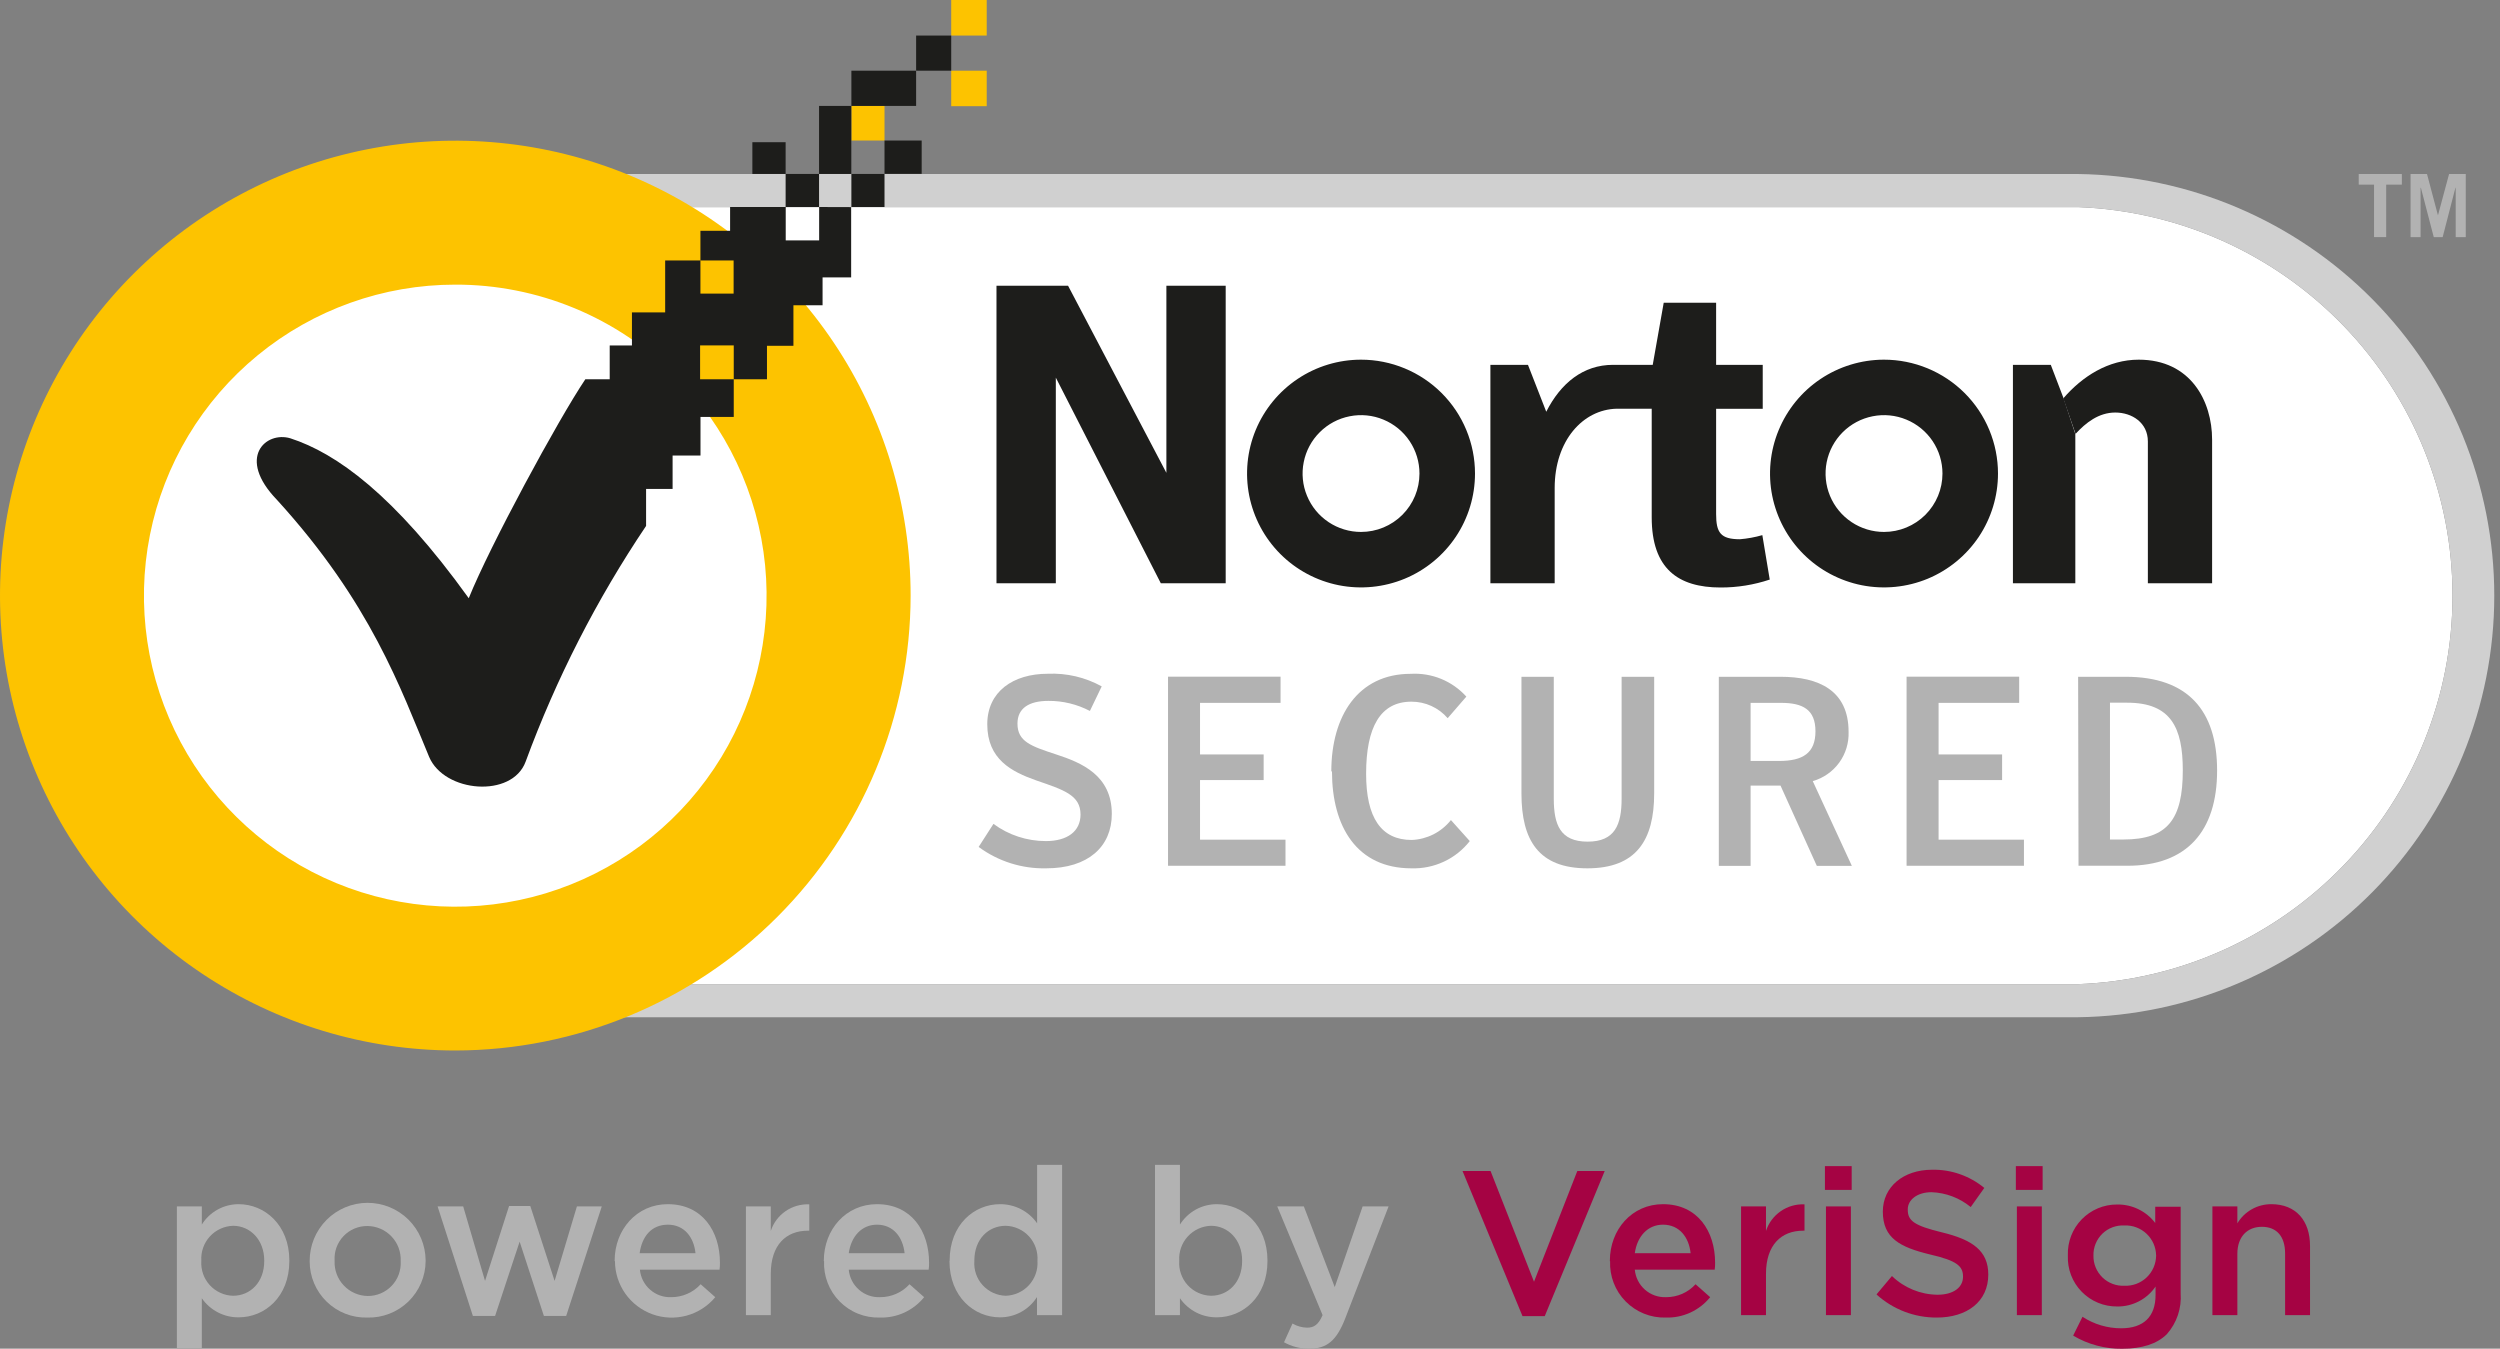
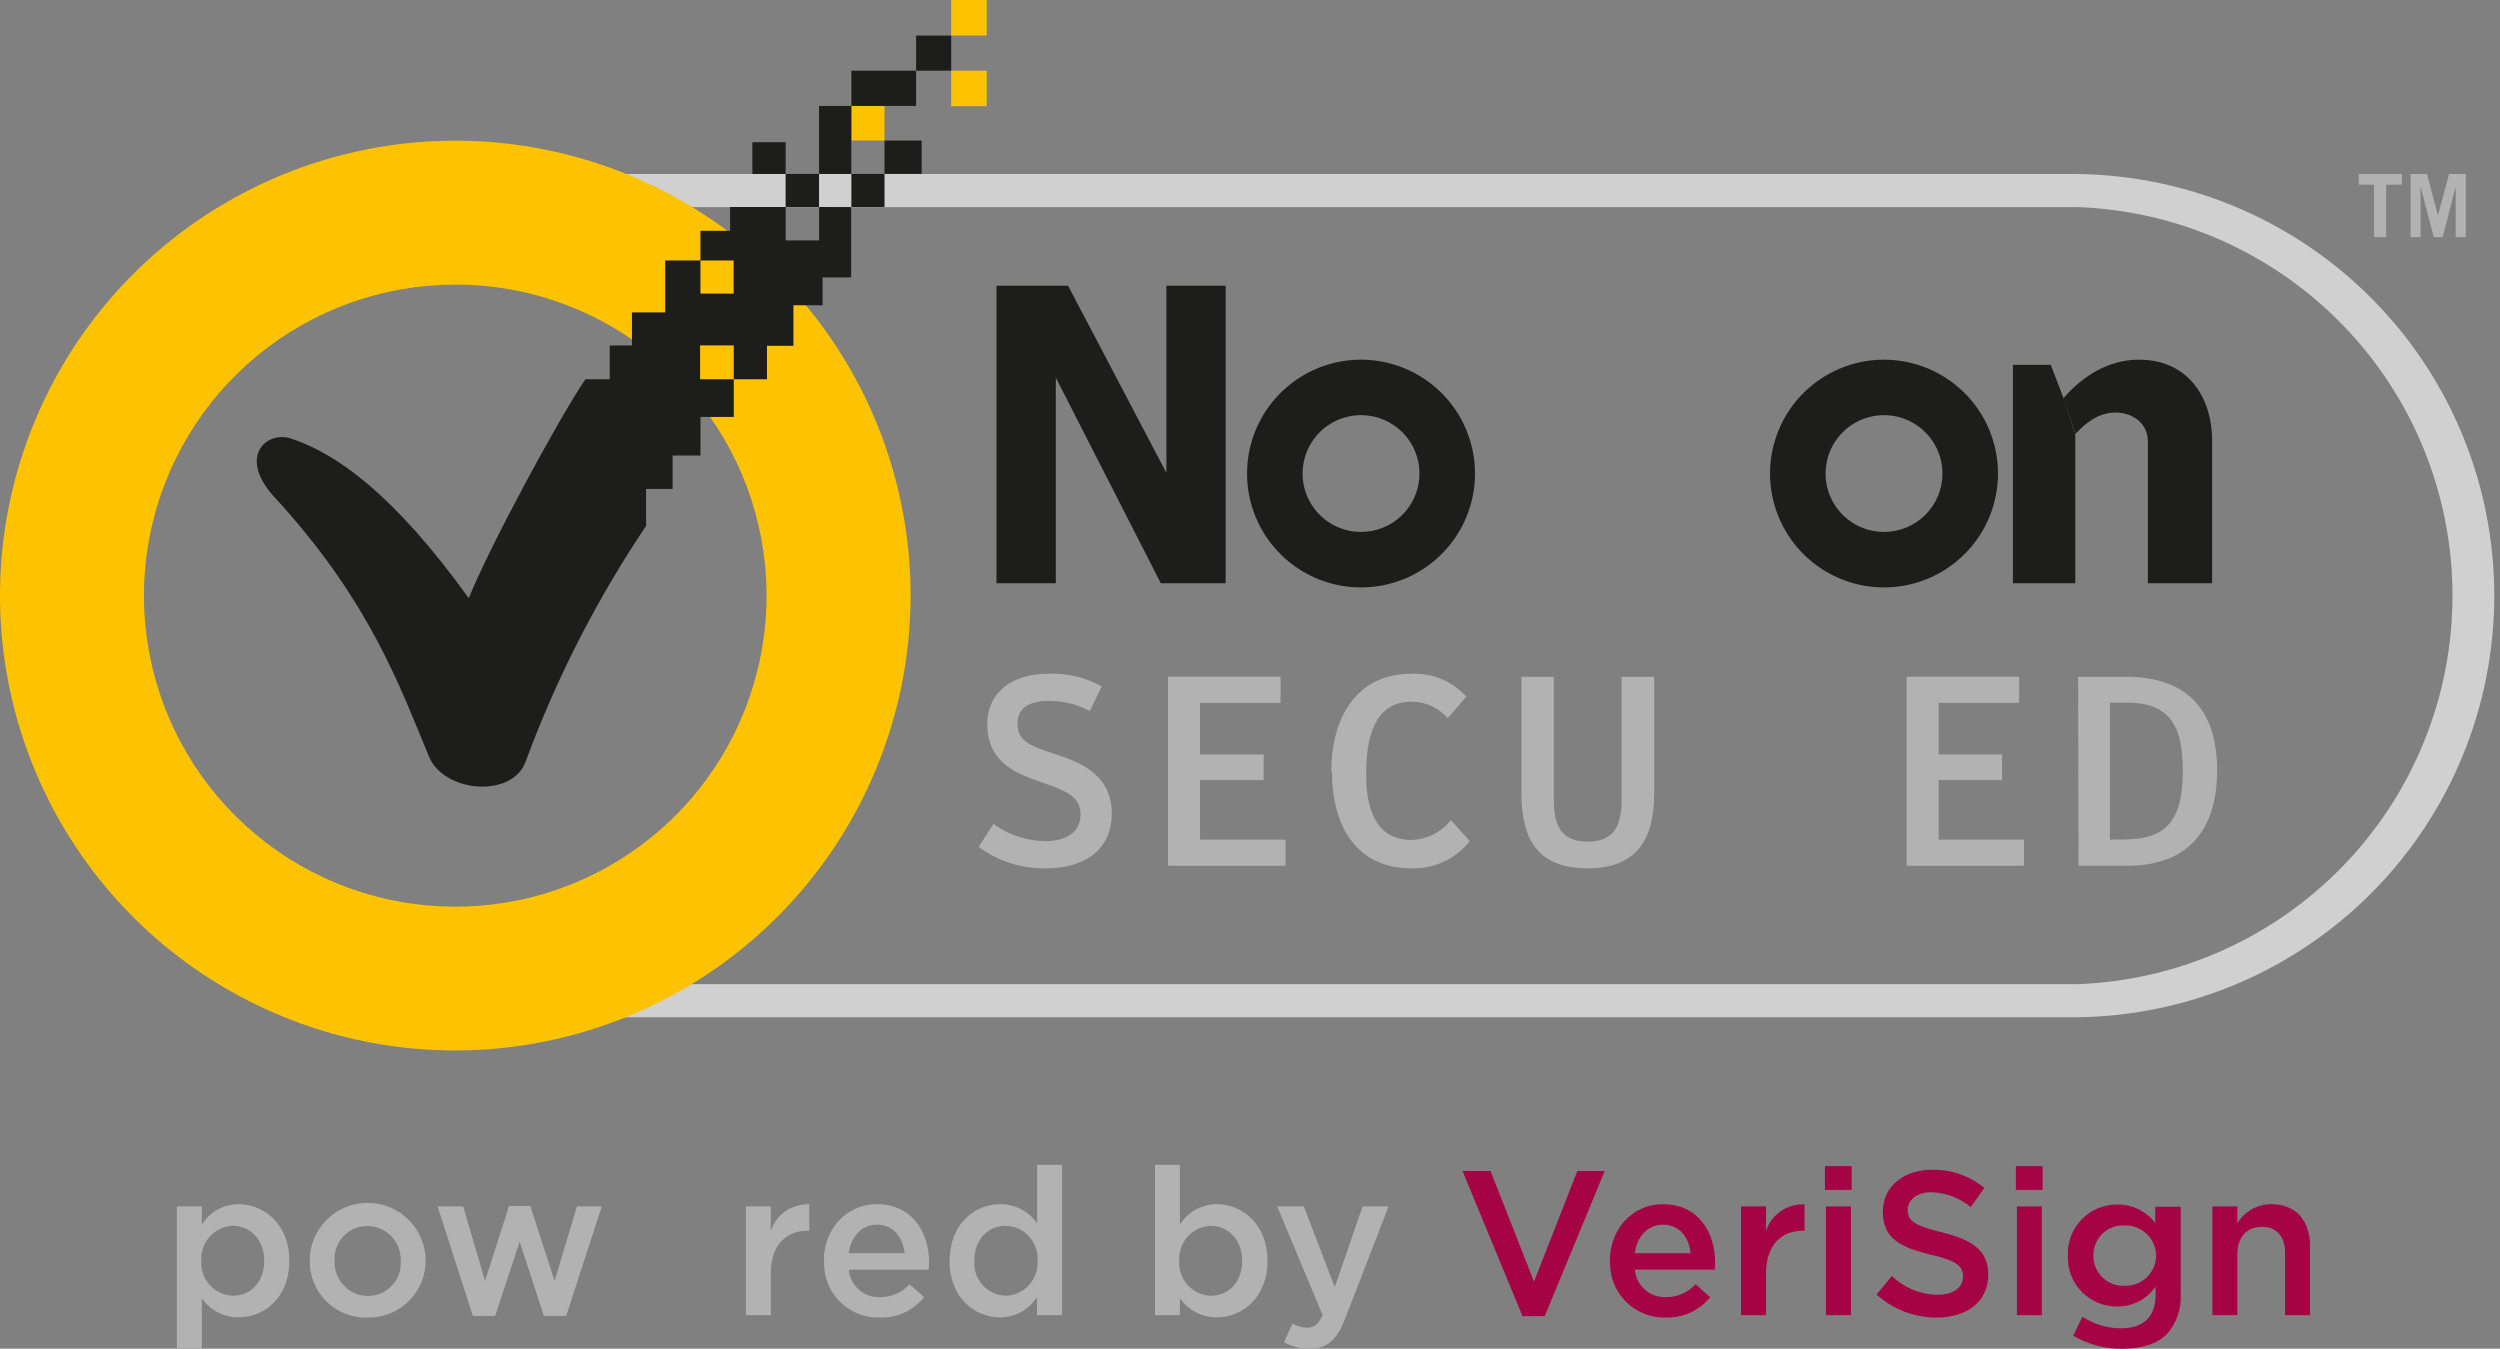
<svg xmlns="http://www.w3.org/2000/svg" width="76" height="41" viewBox="0 0 76 41" fill="none">
  <rect x="0" y="0" width="76" height="41" fill="#808080" stroke="none" />
  <g clip-path="url(#clip0)">
-     <path d="M13.9 6.296C10.841 6.411 7.947 7.706 5.825 9.909C3.702 12.111 2.516 15.05 2.516 18.107C2.516 21.165 3.702 24.103 5.825 26.305C7.947 28.508 10.841 29.803 13.9 29.918H63.172C66.23 29.803 69.125 28.508 71.247 26.305C73.37 24.103 74.556 21.165 74.556 18.107C74.556 15.05 73.37 12.111 71.247 9.909C69.125 7.706 66.23 6.411 63.172 6.296H13.9Z" fill="white" />
    <path d="M63.172 30.924H13.9C10.528 30.878 7.31 29.507 4.941 27.109C2.573 24.71 1.246 21.476 1.246 18.107C1.246 14.738 2.573 11.504 4.941 9.106C7.31 6.707 10.528 5.336 13.9 5.29H63.172C66.544 5.336 69.763 6.707 72.131 9.106C74.499 11.504 75.826 14.738 75.826 18.107C75.826 21.476 74.499 24.71 72.131 27.109C69.763 29.507 66.544 30.878 63.172 30.924ZM13.9 6.296C10.842 6.411 7.947 7.706 5.825 9.909C3.702 12.111 2.516 15.05 2.516 18.107C2.516 21.165 3.702 24.103 5.825 26.305C7.947 28.508 10.842 29.803 13.9 29.918H63.172C66.23 29.803 69.125 28.508 71.247 26.305C73.37 24.103 74.556 21.165 74.556 18.107C74.556 15.05 73.37 12.111 71.247 9.909C69.125 7.706 66.23 6.411 63.172 6.296H13.9Z" fill="#D0D0D0" />
    <path d="M57.262 10.934C56.577 10.937 55.909 11.142 55.34 11.524C54.772 11.905 54.33 12.447 54.07 13.08C53.809 13.712 53.742 14.408 53.877 15.079C54.013 15.749 54.343 16.365 54.828 16.848C55.313 17.331 55.931 17.659 56.602 17.792C57.274 17.924 57.97 17.855 58.603 17.593C59.235 17.33 59.775 16.887 60.156 16.318C60.536 15.749 60.739 15.08 60.739 14.396C60.739 13.941 60.649 13.491 60.475 13.071C60.301 12.651 60.046 12.27 59.724 11.948C59.402 11.627 59.02 11.372 58.6 11.198C58.179 11.024 57.729 10.934 57.274 10.934H57.262ZM57.274 16.171C56.923 16.171 56.579 16.067 56.287 15.872C55.995 15.677 55.767 15.4 55.632 15.075C55.498 14.751 55.463 14.394 55.531 14.05C55.6 13.705 55.769 13.389 56.017 13.141C56.266 12.892 56.583 12.723 56.927 12.655C57.272 12.586 57.629 12.621 57.954 12.756C58.279 12.89 58.556 13.118 58.752 13.41C58.947 13.702 59.051 14.045 59.051 14.396C59.051 14.867 58.864 15.318 58.531 15.651C58.197 15.984 57.745 16.171 57.274 16.171Z" fill="#1D1D1B" />
    <path d="M41.375 10.934C40.69 10.934 40.02 11.137 39.45 11.518C38.881 11.898 38.437 12.439 38.174 13.071C37.912 13.704 37.844 14.4 37.977 15.071C38.111 15.743 38.441 16.36 38.925 16.844C39.41 17.328 40.027 17.657 40.699 17.791C41.371 17.924 42.068 17.856 42.701 17.594C43.334 17.332 43.875 16.888 44.256 16.319C44.637 15.75 44.84 15.081 44.84 14.396C44.84 13.941 44.75 13.491 44.576 13.071C44.402 12.651 44.147 12.27 43.825 11.948C43.504 11.627 43.121 11.372 42.701 11.198C42.281 11.024 41.83 10.934 41.375 10.934ZM41.375 16.171C41.024 16.171 40.68 16.067 40.388 15.872C40.096 15.677 39.868 15.4 39.734 15.075C39.599 14.751 39.564 14.394 39.633 14.05C39.701 13.705 39.87 13.389 40.119 13.141C40.367 12.892 40.684 12.723 41.029 12.655C41.373 12.586 41.731 12.621 42.055 12.756C42.38 12.89 42.658 13.118 42.853 13.41C43.048 13.702 43.152 14.045 43.152 14.396C43.152 14.867 42.965 15.318 42.632 15.651C42.299 15.984 41.847 16.171 41.375 16.171Z" fill="#1D1D1B" />
-     <path d="M53.575 16.268C53.353 16.332 53.125 16.374 52.894 16.393C52.303 16.393 52.17 16.191 52.17 15.624V12.428H53.587V11.091H52.17V9.203H50.577L50.243 11.091H49.036C48.128 11.091 47.445 11.649 47.006 12.517L46.45 11.091H45.308V17.732H47.262V14.837C47.262 13.39 48.123 12.452 49.142 12.425H50.212V15.727C50.212 17.283 51.009 17.86 52.308 17.86C52.815 17.861 53.319 17.78 53.8 17.619L53.575 16.268Z" fill="#1D1D1B" />
    <path d="M63.09 13.192V17.732H61.193V11.091H62.344L62.731 12.104" fill="#1D1D1B" />
    <path d="M62.723 12.112C63.3 11.443 64.09 10.934 65.017 10.934C66.598 10.934 67.248 12.196 67.248 13.364V17.732H65.295V13.419C65.295 12.85 64.812 12.541 64.305 12.541C63.798 12.541 63.404 12.855 63.097 13.19" fill="#1D1D1B" />
    <path d="M30.293 8.686H32.469L35.458 14.374V8.686H37.261V17.732H35.289L32.097 11.48V17.732H30.293V8.686Z" fill="#1D1D1B" />
    <path d="M73.016 5.29V5.613H72.54V7.208H72.171V5.613H71.705V5.29H73.016Z" fill="#B2B2B2" />
    <path d="M73.281 7.208V5.29H73.781L74.114 6.547L74.452 5.29H74.959V7.208H74.653V5.707H74.645L74.257 7.208H73.986L73.595 5.707H73.586V7.208H73.281Z" fill="#B2B2B2" />
    <path d="M29.75 25.748L30.201 25.046C30.662 25.386 31.22 25.569 31.793 25.569C32.444 25.569 32.848 25.275 32.848 24.761C32.848 24.17 32.338 24.013 31.5 23.724C30.752 23.461 30.013 23.082 30.013 22.018C30.013 21.025 30.798 20.482 31.855 20.482C32.426 20.457 32.992 20.59 33.492 20.866L33.133 21.613C32.744 21.41 32.311 21.304 31.872 21.307C31.283 21.307 30.931 21.529 30.931 21.997C30.931 22.544 31.341 22.684 32.109 22.935C32.877 23.186 33.799 23.567 33.799 24.744C33.799 25.741 33.075 26.397 31.807 26.397C31.069 26.414 30.346 26.186 29.753 25.748" fill="#B2B2B2" />
    <path d="M35.508 20.571H38.929V21.367H36.481V22.935H38.415V23.714H36.481V25.526H39.079V26.319H35.508V20.571Z" fill="#B2B2B2" />
    <path d="M40.472 23.451C40.472 21.775 41.276 20.484 42.887 20.484C43.202 20.466 43.518 20.518 43.811 20.638C44.103 20.758 44.365 20.942 44.577 21.177L44.009 21.833C43.873 21.674 43.703 21.548 43.513 21.461C43.322 21.374 43.115 21.33 42.906 21.331C41.964 21.331 41.53 22.103 41.53 23.524C41.53 24.86 41.989 25.535 42.916 25.535C43.146 25.526 43.372 25.467 43.578 25.363C43.784 25.258 43.965 25.11 44.108 24.93L44.681 25.569C44.471 25.837 44.201 26.052 43.893 26.195C43.584 26.339 43.246 26.408 42.906 26.397C41.252 26.397 40.492 25.135 40.492 23.451" fill="#B2B2B2" />
    <path d="M46.252 24.119V20.574H47.235V24.279C47.235 25.07 47.431 25.586 48.264 25.586C49.096 25.586 49.297 25.07 49.297 24.279V20.574H50.287V24.119C50.287 25.545 49.739 26.397 48.256 26.397C46.774 26.397 46.252 25.545 46.252 24.119Z" fill="#B2B2B2" />
-     <path d="M56.296 26.322H55.231L54.128 23.883H53.218V26.322H52.252V20.574H54.128C55.289 20.574 56.197 20.988 56.197 22.248C56.209 22.583 56.109 22.913 55.912 23.184C55.714 23.456 55.431 23.654 55.108 23.746L56.296 26.322ZM54.085 23.133C54.809 23.133 55.19 22.892 55.19 22.231C55.19 21.57 54.806 21.367 54.143 21.367H53.218V23.133H54.085Z" fill="#B2B2B2" />
    <path d="M57.96 20.571H61.383V21.367H58.933V22.935H60.864V23.714H58.933V25.526H61.528V26.319H57.96V20.571Z" fill="#B2B2B2" />
    <path d="M63.175 20.574H64.623C66.499 20.574 67.4 21.587 67.4 23.425C67.4 25.263 66.483 26.319 64.672 26.319H63.187L63.175 20.574ZM64.553 25.521C65.898 25.521 66.357 24.904 66.357 23.42C66.357 22.12 65.997 21.362 64.667 21.362H64.143V25.521H64.553Z" fill="#B2B2B2" />
    <path d="M13.842 31.935C11.104 31.935 8.428 31.124 6.152 29.604C3.875 28.085 2.101 25.925 1.054 23.398C0.006 20.871 -0.268 18.09 0.266 15.408C0.8 12.725 2.118 10.261 4.054 8.327C5.99 6.393 8.456 5.076 11.141 4.543C13.826 4.009 16.609 4.283 19.139 5.329C21.668 6.376 23.83 8.149 25.351 10.423C26.872 12.697 27.683 15.371 27.683 18.106C27.679 21.772 26.219 25.287 23.624 27.88C21.029 30.472 17.511 31.93 13.842 31.935ZM13.842 8.653C11.652 8.652 9.53 9.41 7.837 10.798C6.144 12.186 4.985 14.117 4.558 16.262C4.13 18.408 4.461 20.635 5.493 22.565C6.525 24.494 8.194 26.007 10.217 26.844C12.241 27.681 14.492 27.792 16.587 27.157C18.682 26.522 20.493 25.181 21.709 23.362C22.926 21.543 23.473 19.358 23.259 17.181C23.044 15.004 22.08 12.969 20.532 11.422C19.655 10.542 18.612 9.844 17.464 9.369C16.316 8.894 15.085 8.65 13.842 8.653Z" fill="#FDC300" />
    <path d="M29.996 2.149H28.917V3.228H29.996V2.149Z" fill="#FDC300" />
    <path d="M29.996 0H28.917V1.081H29.996V0Z" fill="#FDC300" />
    <path d="M26.889 3.22H25.882V4.272H26.889V3.22Z" fill="#FDC300" />
    <path d="M24.899 5.288H23.883V6.293H24.899V5.288Z" fill="#1D1D1B" />
    <path d="M28.019 4.272H26.889V5.285H28.019V4.272Z" fill="#1D1D1B" />
    <path d="M23.883 4.323H22.872V5.288H23.883V4.323Z" fill="#1D1D1B" />
    <path d="M26.889 5.288H25.882V6.293H26.889V5.288Z" fill="#1D1D1B" />
    <path d="M28.917 1.081H27.85V2.149H28.917V1.081Z" fill="#1D1D1B" />
    <path d="M27.85 2.149H25.882V3.22H27.85V2.149Z" fill="#1D1D1B" />
    <path d="M25.88 3.22H24.899V5.288H25.88V3.22Z" fill="#1D1D1B" />
    <path d="M24.902 6.293V7.309H23.886V6.293H22.195V7.017H21.293V7.919H22.302V8.925H21.293V7.919H20.221V9.497H19.211V10.503H18.535V11.53H17.794C16.963 12.765 14.88 16.618 14.25 18.186C11.98 15.028 10.218 13.776 8.829 13.325C8.081 13.098 7.178 13.914 8.421 15.197C11.278 18.333 12.178 20.933 13.045 23.008C13.506 24.1 15.566 24.269 15.978 23.157C16.908 20.63 18.138 18.223 19.641 15.988V14.864H20.447V13.848H21.295V12.674H22.306V11.53H21.283V10.5H22.306V11.53H23.316V10.512H24.12V9.28H25.006V8.433H25.875V6.296L24.902 6.293Z" fill="#1D1D1B" />
    <path d="M5.377 36.675H6.135V37.227C6.253 37.037 6.418 36.88 6.614 36.772C6.811 36.663 7.031 36.607 7.255 36.607C8.037 36.607 8.796 37.227 8.796 38.322V38.335C8.796 39.43 8.045 40.047 7.255 40.047C7.035 40.049 6.818 39.997 6.623 39.896C6.427 39.795 6.26 39.647 6.135 39.466V40.981H5.377V36.675ZM8.033 38.335V38.322C8.033 37.683 7.6 37.264 7.086 37.264C6.953 37.268 6.821 37.299 6.7 37.355C6.578 37.411 6.469 37.49 6.379 37.589C6.289 37.688 6.22 37.804 6.175 37.93C6.131 38.056 6.112 38.189 6.12 38.322V38.335C6.112 38.468 6.13 38.602 6.174 38.728C6.218 38.854 6.288 38.97 6.378 39.069C6.468 39.167 6.577 39.247 6.699 39.302C6.821 39.358 6.952 39.388 7.086 39.391C7.605 39.391 8.033 38.986 8.033 38.335Z" fill="#B2B2B2" />
    <path d="M9.414 38.347V38.335C9.412 37.867 9.596 37.419 9.925 37.087C10.254 36.756 10.701 36.568 11.169 36.566C11.636 36.565 12.085 36.748 12.417 37.077C12.749 37.406 12.937 37.853 12.939 38.32V38.335C12.938 38.565 12.891 38.792 12.801 39.003C12.711 39.215 12.579 39.407 12.415 39.567C12.249 39.727 12.054 39.853 11.84 39.936C11.625 40.02 11.396 40.06 11.166 40.054C10.938 40.06 10.711 40.02 10.499 39.937C10.287 39.854 10.093 39.729 9.93 39.57C9.766 39.411 9.636 39.22 9.548 39.01C9.459 38.8 9.414 38.575 9.414 38.347ZM12.181 38.347V38.335C12.187 38.197 12.165 38.061 12.117 37.932C12.069 37.803 11.995 37.686 11.9 37.587C11.806 37.487 11.692 37.408 11.566 37.354C11.44 37.3 11.304 37.271 11.166 37.271C11.031 37.27 10.896 37.297 10.772 37.35C10.647 37.403 10.534 37.481 10.441 37.58C10.348 37.678 10.276 37.795 10.229 37.922C10.183 38.049 10.164 38.185 10.172 38.32V38.335C10.166 38.471 10.188 38.607 10.236 38.735C10.284 38.862 10.357 38.979 10.451 39.078C10.545 39.178 10.657 39.257 10.782 39.312C10.907 39.367 11.042 39.396 11.179 39.398C11.315 39.399 11.45 39.372 11.575 39.319C11.7 39.266 11.813 39.188 11.907 39.089C12.001 38.99 12.074 38.874 12.121 38.746C12.168 38.618 12.188 38.482 12.181 38.347Z" fill="#B2B2B2" />
    <path d="M13.303 36.675H14.081L14.745 38.94L15.476 36.663H16.121L16.86 38.94L17.538 36.675H18.294L17.212 40.004H16.534L15.797 37.746L15.051 40.004H14.375L13.303 36.675Z" fill="#B2B2B2" />
-     <path d="M18.685 38.339V38.327C18.685 37.382 19.356 36.607 20.3 36.607C21.353 36.607 21.886 37.432 21.886 38.385C21.886 38.453 21.886 38.523 21.874 38.597H19.453C19.474 38.832 19.585 39.05 19.762 39.205C19.939 39.361 20.168 39.443 20.404 39.434C20.573 39.435 20.739 39.4 20.893 39.333C21.048 39.265 21.186 39.166 21.3 39.041L21.744 39.434C21.518 39.706 21.213 39.902 20.872 39.995C20.53 40.088 20.168 40.074 19.835 39.954C19.502 39.834 19.214 39.615 19.01 39.327C18.806 39.038 18.696 38.693 18.695 38.339H18.685ZM21.143 38.098C21.095 37.616 20.805 37.23 20.305 37.23C19.805 37.23 19.515 37.587 19.445 38.098H21.143Z" fill="#B2B2B2" />
    <path d="M22.676 36.675H23.432V37.42C23.512 37.176 23.669 36.965 23.881 36.819C24.092 36.673 24.346 36.601 24.602 36.612V37.413H24.559C23.895 37.413 23.432 37.847 23.432 38.723V39.98H22.676V36.675Z" fill="#B2B2B2" />
    <path d="M25.044 38.339V38.327C25.044 37.382 25.713 36.607 26.66 36.607C27.712 36.607 28.244 37.432 28.244 38.385C28.244 38.453 28.244 38.523 28.231 38.597H25.802C25.823 38.832 25.934 39.05 26.111 39.206C26.288 39.362 26.518 39.444 26.754 39.434C26.922 39.435 27.089 39.4 27.243 39.333C27.398 39.265 27.536 39.166 27.649 39.041L28.094 39.434C27.931 39.635 27.725 39.795 27.491 39.903C27.256 40.01 27 40.062 26.742 40.054C26.516 40.06 26.291 40.02 26.082 39.935C25.872 39.851 25.683 39.724 25.524 39.563C25.366 39.403 25.242 39.211 25.161 39C25.079 38.79 25.042 38.565 25.052 38.339H25.044ZM27.5 38.098C27.449 37.616 27.162 37.23 26.66 37.23C26.196 37.23 25.873 37.587 25.802 38.098H27.5Z" fill="#B2B2B2" />
    <path d="M28.869 38.334V38.322C28.869 37.227 29.615 36.607 30.402 36.607C30.623 36.606 30.841 36.658 31.037 36.759C31.234 36.861 31.402 37.008 31.529 37.189V35.411H32.288V39.98H31.525V39.43C31.404 39.62 31.238 39.776 31.041 39.884C30.844 39.992 30.622 40.048 30.397 40.047C29.622 40.047 28.864 39.43 28.864 38.334H28.869ZM31.539 38.334V38.322C31.548 38.189 31.53 38.055 31.486 37.928C31.442 37.802 31.373 37.686 31.283 37.587C31.192 37.488 31.083 37.408 30.961 37.353C30.839 37.297 30.707 37.267 30.573 37.264C30.052 37.264 29.62 37.664 29.62 38.322V38.334C29.61 38.467 29.627 38.6 29.67 38.726C29.713 38.852 29.781 38.968 29.87 39.066C29.96 39.165 30.068 39.245 30.189 39.301C30.309 39.356 30.44 39.387 30.573 39.391C30.707 39.387 30.838 39.357 30.96 39.301C31.082 39.246 31.191 39.166 31.281 39.068C31.371 38.969 31.44 38.853 31.485 38.727C31.529 38.601 31.548 38.468 31.539 38.334Z" fill="#B2B2B2" />
    <path d="M35.87 39.466V39.98H35.112V35.411H35.87V37.227C35.989 37.037 36.154 36.881 36.35 36.772C36.546 36.664 36.767 36.607 36.991 36.607C37.773 36.607 38.531 37.227 38.531 38.322V38.334C38.531 39.43 37.78 40.047 36.991 40.047C36.771 40.049 36.553 39.997 36.358 39.896C36.163 39.795 35.995 39.647 35.87 39.466ZM37.761 38.334V38.322C37.761 37.683 37.329 37.264 36.815 37.264C36.681 37.268 36.55 37.299 36.428 37.355C36.307 37.411 36.198 37.49 36.108 37.589C36.018 37.688 35.948 37.804 35.904 37.93C35.859 38.056 35.841 38.189 35.849 38.322V38.334C35.84 38.468 35.858 38.602 35.903 38.728C35.947 38.854 36.016 38.97 36.106 39.069C36.196 39.167 36.306 39.247 36.427 39.302C36.549 39.358 36.681 39.388 36.815 39.391C37.336 39.391 37.761 38.986 37.761 38.334Z" fill="#B2B2B2" />
    <path d="M39.036 40.8L39.292 40.235C39.426 40.315 39.58 40.358 39.736 40.361C39.951 40.361 40.081 40.267 40.207 39.98L38.828 36.675H39.637L40.576 39.128L41.424 36.675H42.213L40.897 40.074C40.636 40.749 40.342 41 39.808 41C39.534 41.004 39.264 40.935 39.026 40.8" fill="#B2B2B2" />
    <path d="M44.461 35.599H45.313L46.634 38.964L47.95 35.599H48.783L46.96 40.011H46.284L44.461 35.599Z" fill="#A50343" />
    <path d="M48.94 38.339V38.327C48.94 37.382 49.608 36.607 50.555 36.607C51.608 36.607 52.139 37.432 52.139 38.385C52.139 38.453 52.139 38.523 52.127 38.597H49.698C49.719 38.832 49.829 39.05 50.006 39.206C50.183 39.362 50.413 39.444 50.649 39.434C50.818 39.435 50.984 39.4 51.139 39.333C51.293 39.265 51.431 39.166 51.545 39.041L51.989 39.434C51.827 39.635 51.62 39.795 51.386 39.903C51.151 40.01 50.895 40.062 50.637 40.054C50.411 40.06 50.187 40.02 49.977 39.935C49.768 39.851 49.578 39.724 49.419 39.563C49.261 39.403 49.137 39.211 49.056 39C48.975 38.79 48.938 38.565 48.947 38.339H48.94ZM51.395 38.098C51.344 37.616 51.057 37.23 50.555 37.23C50.091 37.23 49.768 37.587 49.698 38.098H51.395Z" fill="#A50343" />
    <path d="M52.928 36.675H53.686V37.42C53.766 37.176 53.924 36.965 54.136 36.819C54.347 36.673 54.6 36.601 54.857 36.612V37.413H54.814C54.15 37.413 53.686 37.847 53.686 38.723V39.98H52.928V36.675Z" fill="#A50343" />
    <path d="M55.478 35.45H56.291V36.173H55.478V35.45ZM55.509 36.675H56.267V39.98H55.509V36.675Z" fill="#A50343" />
    <path d="M57.052 39.343L57.515 38.791C57.886 39.151 58.382 39.354 58.899 39.36C59.382 39.36 59.676 39.14 59.676 38.81C59.676 38.496 59.5 38.327 58.686 38.139C57.755 37.915 57.238 37.64 57.238 36.832C57.238 36.079 57.863 35.56 58.735 35.56C59.313 35.548 59.877 35.745 60.323 36.113L59.91 36.694C59.574 36.418 59.156 36.259 58.72 36.243C58.271 36.243 57.996 36.484 57.996 36.762V36.776C57.996 37.114 58.196 37.259 59.036 37.464C59.961 37.688 60.444 38.021 60.444 38.747C60.444 39.567 59.8 40.054 58.877 40.054C58.202 40.057 57.55 39.808 57.05 39.355" fill="#A50343" />
    <path d="M61.282 35.45H62.096V36.173H61.282V35.45ZM61.313 36.675H62.071V39.98H61.313V36.675Z" fill="#A50343" />
    <path d="M63.025 40.6L63.308 40.03C63.657 40.259 64.066 40.38 64.483 40.38C65.162 40.38 65.529 40.03 65.529 39.367V39.111C65.4 39.3 65.226 39.455 65.023 39.56C64.82 39.666 64.594 39.72 64.365 39.717C64.163 39.719 63.963 39.681 63.777 39.603C63.59 39.526 63.422 39.411 63.281 39.266C63.141 39.122 63.031 38.95 62.959 38.761C62.887 38.573 62.855 38.372 62.863 38.17V38.158C62.856 37.958 62.89 37.758 62.962 37.571C63.034 37.384 63.143 37.213 63.283 37.069C63.423 36.925 63.59 36.811 63.775 36.733C63.961 36.655 64.159 36.616 64.36 36.617C64.584 36.613 64.806 36.662 65.007 36.76C65.208 36.857 65.384 37.001 65.519 37.179V36.685H66.292V39.314C66.308 39.539 66.28 39.765 66.208 39.979C66.136 40.193 66.021 40.39 65.872 40.559C65.572 40.858 65.109 41.002 64.512 41.002C63.993 41.008 63.482 40.872 63.035 40.609L63.025 40.6ZM65.546 38.18V38.168C65.544 38.044 65.518 37.922 65.468 37.808C65.418 37.695 65.346 37.592 65.256 37.507C65.166 37.422 65.06 37.355 64.944 37.312C64.828 37.268 64.704 37.249 64.58 37.254C64.457 37.248 64.335 37.267 64.22 37.31C64.105 37.353 64 37.419 63.912 37.504C63.824 37.59 63.755 37.692 63.708 37.806C63.661 37.919 63.638 38.041 63.641 38.163V38.175C63.639 38.298 63.662 38.419 63.709 38.532C63.756 38.646 63.826 38.748 63.914 38.834C64.001 38.919 64.106 38.985 64.221 39.029C64.335 39.073 64.457 39.092 64.58 39.087C64.703 39.092 64.826 39.073 64.942 39.03C65.058 38.987 65.164 38.921 65.254 38.837C65.344 38.752 65.416 38.651 65.466 38.538C65.516 38.425 65.543 38.303 65.546 38.18Z" fill="#A50343" />
    <path d="M67.257 36.675H68.016V37.189C68.122 37.01 68.274 36.863 68.455 36.761C68.636 36.659 68.841 36.606 69.049 36.607C69.795 36.607 70.225 37.107 70.225 37.876V39.98H69.467V38.103C69.467 37.589 69.211 37.295 68.762 37.295C68.313 37.295 68.016 37.601 68.016 38.115V39.98H67.257V36.675Z" fill="#A50343" />
  </g>
  <defs>
    <clipPath id="clip0">
      <rect width="76" height="41" fill="white" />
    </clipPath>
  </defs>
</svg>